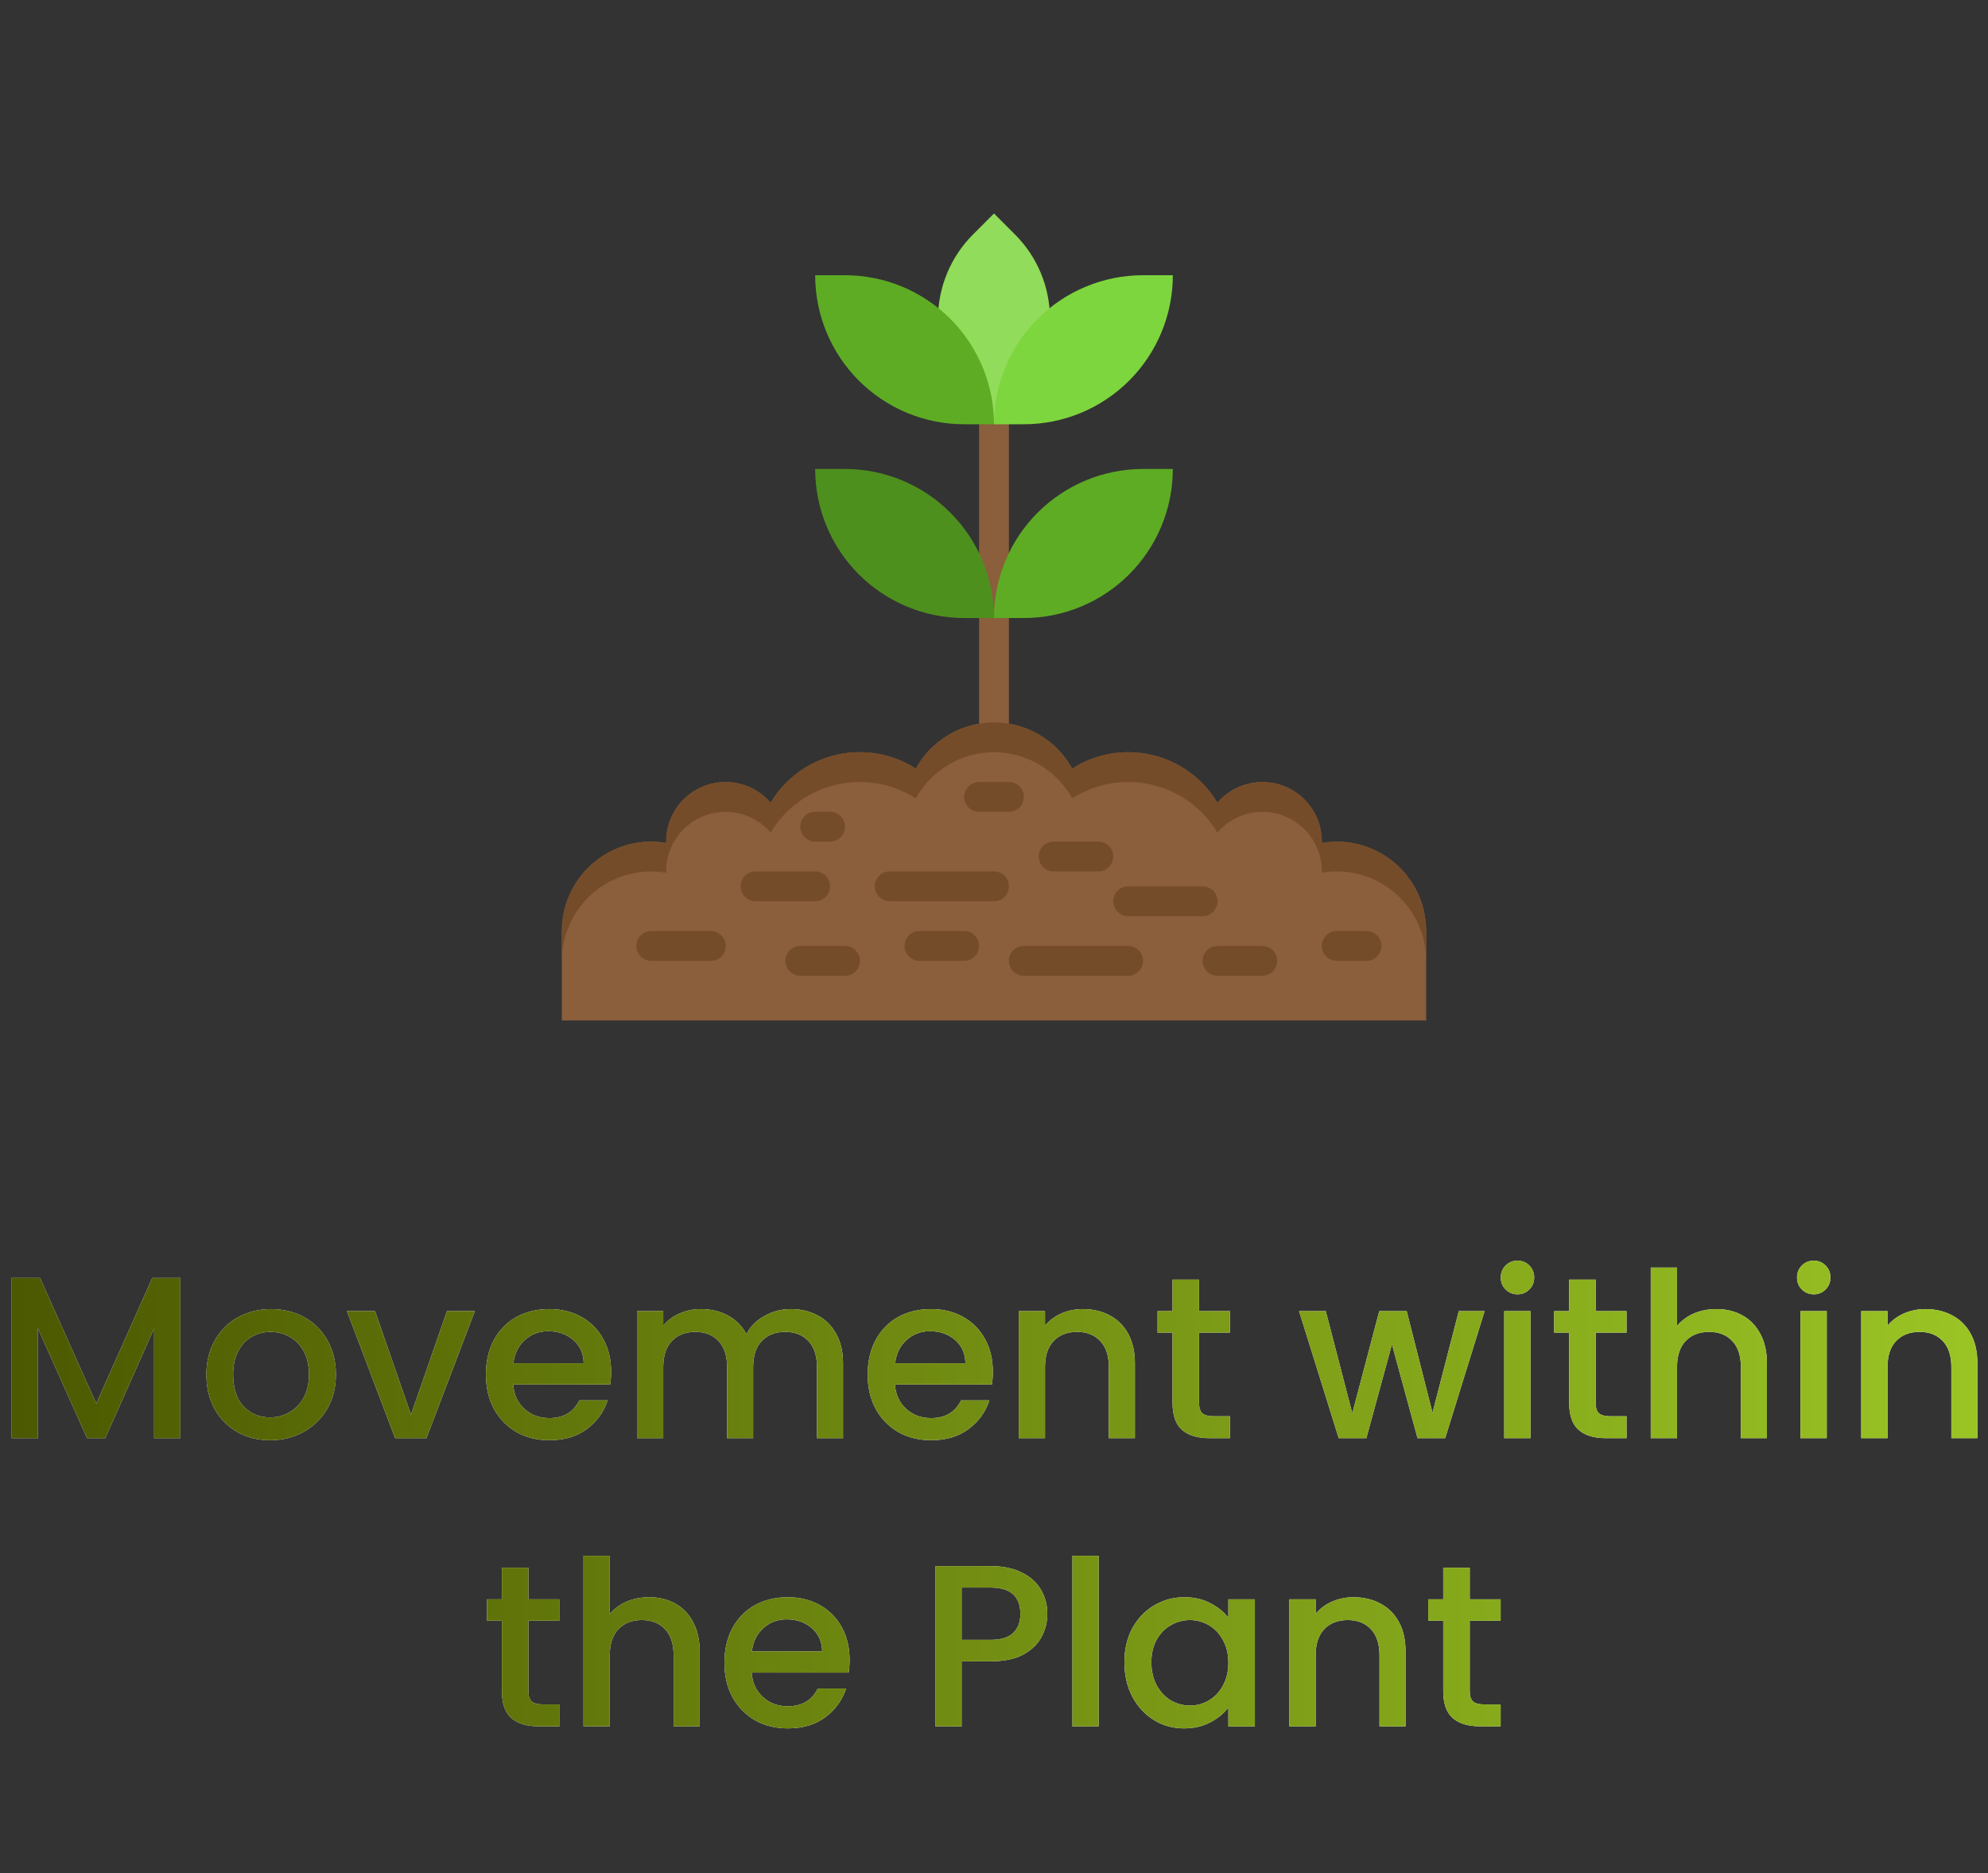
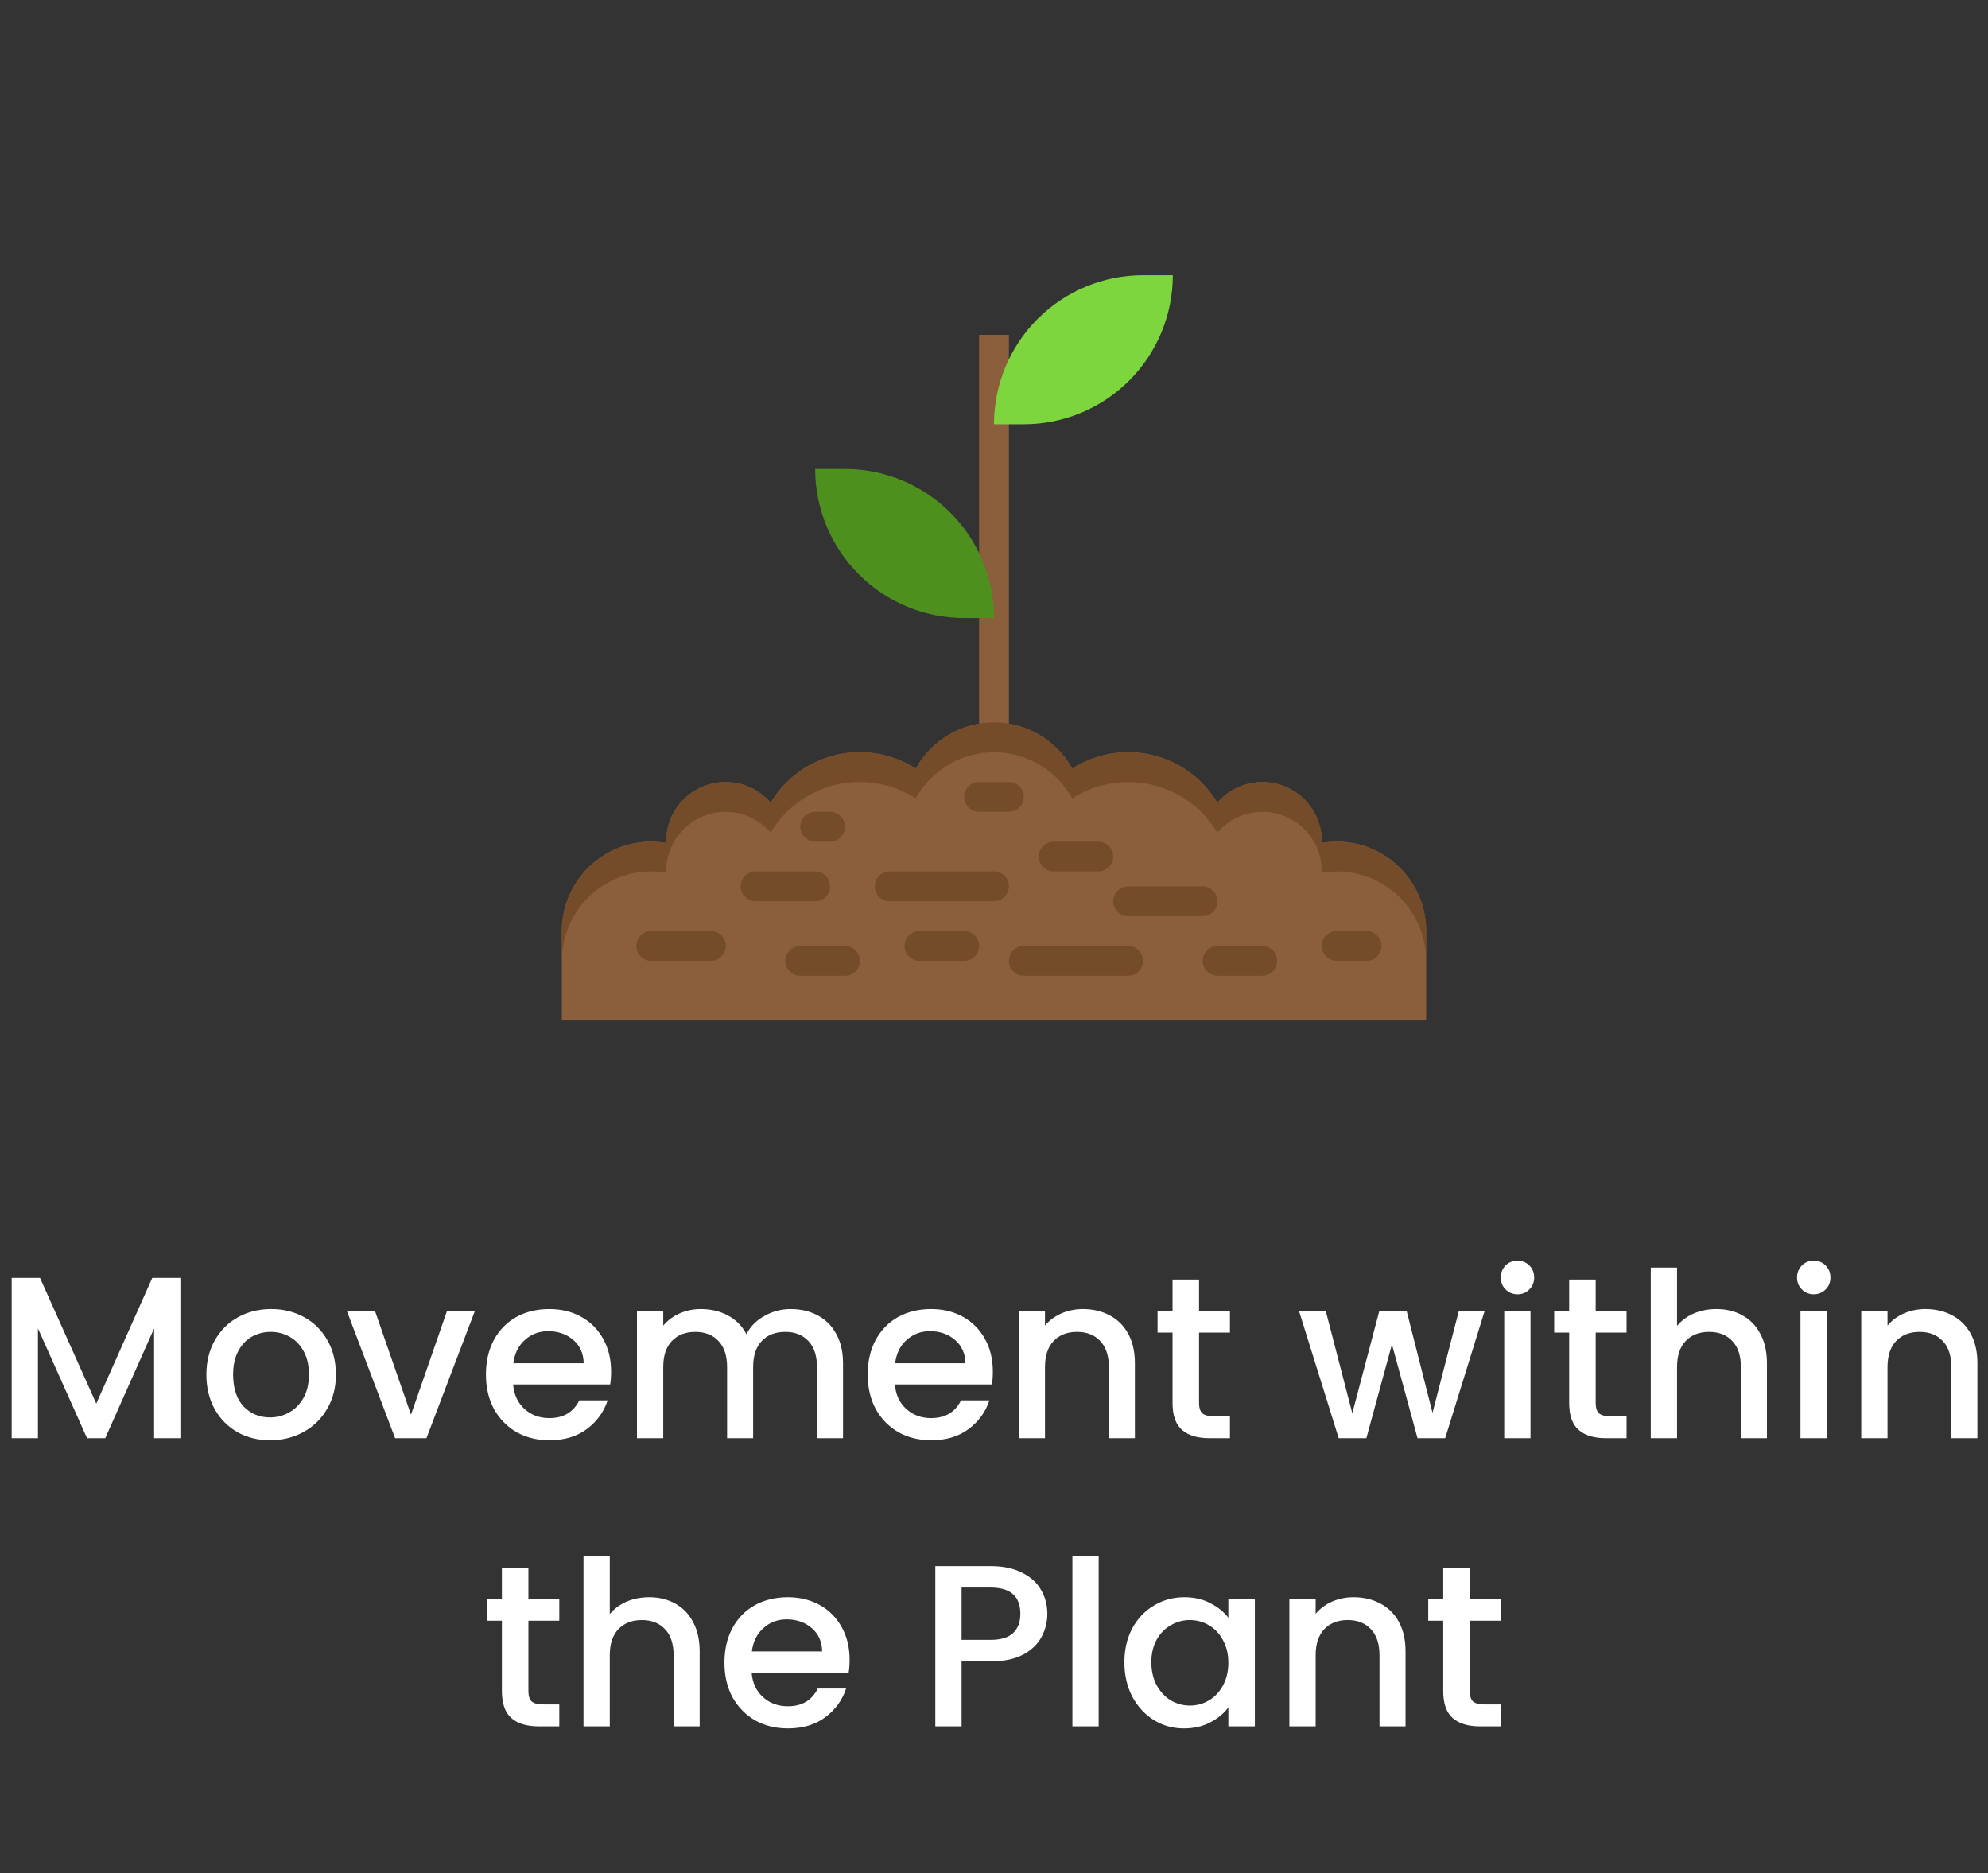
<svg xmlns="http://www.w3.org/2000/svg" width="69" height="65" viewBox="0 0 69 65" fill="none">
  <rect x="0" y="0" width="69" height="65" fill="#333333" stroke="none" />
  <path d="M33.983 11.62H35.017V26.103H33.983V11.62Z" fill="#8B5E3C" />
-   <path d="M34.5 14.723L35.231 13.992C35.616 13.608 35.92 13.152 36.128 12.649C36.336 12.147 36.443 11.609 36.443 11.066C36.443 10.522 36.336 9.984 36.128 9.482C35.92 8.98 35.616 8.524 35.231 8.14L34.5 7.408L33.769 8.14C33.384 8.524 33.08 8.98 32.872 9.482C32.664 9.984 32.556 10.522 32.556 11.066C32.556 11.609 32.664 12.147 32.872 12.649C33.08 13.152 33.384 13.608 33.769 13.992L34.5 14.723Z" fill="#91DC5A" />
  <path d="M49.5 32.309V35.413H19.5V32.309C19.5 31.486 19.827 30.697 20.409 30.115C20.991 29.533 21.78 29.206 22.603 29.206C22.779 29.209 22.953 29.224 23.126 29.253C23.126 29.237 23.121 29.222 23.121 29.206C23.119 28.784 23.247 28.372 23.487 28.026C23.727 27.679 24.068 27.414 24.463 27.267C24.858 27.12 25.289 27.098 25.697 27.203C26.106 27.308 26.472 27.536 26.747 27.856C26.994 27.442 27.323 27.082 27.713 26.797C28.102 26.512 28.545 26.309 29.015 26.198C29.485 26.088 29.972 26.073 30.448 26.154C30.923 26.235 31.378 26.411 31.785 26.672C32.053 26.186 32.446 25.782 32.924 25.501C33.401 25.219 33.946 25.071 34.5 25.071C35.054 25.071 35.599 25.219 36.076 25.501C36.554 25.782 36.947 26.186 37.215 26.672C37.622 26.411 38.077 26.235 38.552 26.154C39.028 26.073 39.515 26.088 39.985 26.198C40.455 26.309 40.898 26.512 41.287 26.797C41.677 27.082 42.005 27.442 42.253 27.856C42.528 27.536 42.894 27.308 43.303 27.203C43.711 27.098 44.142 27.12 44.537 27.267C44.932 27.414 45.273 27.679 45.513 28.026C45.753 28.372 45.881 28.784 45.879 29.206C45.879 29.222 45.874 29.237 45.874 29.253C46.047 29.224 46.221 29.209 46.397 29.206C47.22 29.206 48.009 29.533 48.591 30.115C49.173 30.697 49.5 31.486 49.5 32.309Z" fill="#8B5E3C" />
  <path d="M46.397 29.206C46.221 29.209 46.047 29.224 45.874 29.253C45.874 29.237 45.879 29.222 45.879 29.206C45.881 28.784 45.753 28.372 45.513 28.026C45.273 27.679 44.932 27.414 44.537 27.267C44.142 27.12 43.711 27.098 43.303 27.203C42.894 27.308 42.528 27.536 42.253 27.856C42.005 27.442 41.677 27.082 41.287 26.797C40.898 26.512 40.455 26.309 39.985 26.198C39.515 26.088 39.028 26.073 38.552 26.154C38.077 26.235 37.622 26.411 37.215 26.672C36.947 26.186 36.554 25.782 36.076 25.501C35.599 25.219 35.054 25.071 34.5 25.071C33.946 25.071 33.401 25.219 32.924 25.501C32.446 25.782 32.053 26.186 31.785 26.672C31.378 26.411 30.923 26.235 30.448 26.154C29.972 26.073 29.485 26.088 29.015 26.198C28.545 26.309 28.102 26.512 27.713 26.797C27.323 27.082 26.994 27.442 26.747 27.856C26.472 27.536 26.106 27.308 25.697 27.203C25.289 27.098 24.858 27.12 24.463 27.267C24.068 27.414 23.727 27.679 23.487 28.026C23.247 28.372 23.119 28.784 23.121 29.206C23.121 29.222 23.126 29.237 23.126 29.253C22.953 29.224 22.779 29.209 22.603 29.206C21.78 29.206 20.991 29.533 20.409 30.115C19.827 30.697 19.5 31.486 19.5 32.309V33.344C19.5 32.521 19.827 31.732 20.409 31.149C20.991 30.567 21.78 30.241 22.603 30.241C22.779 30.243 22.953 30.259 23.126 30.287C23.126 30.272 23.121 30.256 23.121 30.241C23.119 29.819 23.247 29.407 23.487 29.06C23.727 28.713 24.068 28.449 24.463 28.302C24.858 28.154 25.289 28.132 25.697 28.237C26.106 28.343 26.472 28.571 26.747 28.89C26.994 28.477 27.323 28.116 27.713 27.832C28.102 27.547 28.545 27.343 29.015 27.233C29.485 27.122 29.972 27.107 30.448 27.189C30.923 27.27 31.378 27.446 31.785 27.706C32.053 27.221 32.446 26.817 32.924 26.535C33.401 26.253 33.946 26.105 34.5 26.105C35.054 26.105 35.599 26.253 36.076 26.535C36.554 26.817 36.947 27.221 37.215 27.706C37.622 27.446 38.077 27.27 38.552 27.189C39.028 27.107 39.515 27.122 39.985 27.233C40.455 27.343 40.898 27.547 41.287 27.832C41.677 28.116 42.005 28.477 42.253 28.89C42.528 28.571 42.894 28.343 43.303 28.237C43.711 28.132 44.142 28.154 44.537 28.302C44.932 28.449 45.273 28.713 45.513 29.06C45.753 29.407 45.881 29.819 45.879 30.241C45.879 30.256 45.874 30.272 45.874 30.287C46.047 30.259 46.221 30.243 46.397 30.241C47.22 30.241 48.009 30.567 48.591 31.149C49.173 31.732 49.5 32.521 49.5 33.344V32.309C49.5 31.486 49.173 30.697 48.591 30.115C48.009 29.533 47.22 29.206 46.397 29.206Z" fill="#754C29" />
  <path d="M40.707 9.551H39.672C38.301 9.551 36.985 10.096 36.015 11.066C35.045 12.036 34.5 13.351 34.5 14.723H35.535C36.906 14.723 38.222 14.178 39.192 13.208C40.162 12.238 40.707 10.923 40.707 9.551Z" fill="#7ED63E" />
-   <path d="M40.707 16.275H39.672C38.301 16.275 36.985 16.82 36.015 17.79C35.045 18.76 34.5 20.076 34.5 21.447H35.535C36.906 21.447 38.222 20.902 39.192 19.932C40.162 18.962 40.707 17.647 40.707 16.275Z" fill="#5EAC24" />
  <path d="M29.328 16.275H28.293C28.293 17.647 28.838 18.962 29.808 19.932C30.778 20.902 32.094 21.447 33.465 21.447H34.5C34.5 20.076 33.955 18.76 32.985 17.79C32.015 16.82 30.699 16.275 29.328 16.275Z" fill="#4E901E" />
-   <path d="M29.328 9.551H28.293C28.293 10.923 28.838 12.238 29.808 13.208C30.778 14.178 32.094 14.723 33.465 14.723H34.5C34.5 13.351 33.955 12.036 32.985 11.066C32.015 10.096 30.699 9.551 29.328 9.551Z" fill="#5EAC24" />
  <path d="M28.81 30.758C28.81 30.62 28.756 30.489 28.659 30.392C28.562 30.295 28.43 30.24 28.293 30.24H26.224C26.087 30.24 25.955 30.295 25.858 30.392C25.761 30.489 25.707 30.62 25.707 30.758C25.707 30.895 25.761 31.026 25.858 31.123C25.955 31.22 26.087 31.275 26.224 31.275H28.293C28.43 31.275 28.562 31.22 28.659 31.123C28.756 31.026 28.81 30.895 28.81 30.758ZM28.293 29.206H28.81C28.948 29.206 29.079 29.151 29.176 29.054C29.273 28.957 29.328 28.826 29.328 28.689C29.328 28.552 29.273 28.42 29.176 28.323C29.079 28.226 28.948 28.171 28.81 28.171H28.293C28.156 28.171 28.024 28.226 27.927 28.323C27.83 28.42 27.776 28.552 27.776 28.689C27.776 28.826 27.83 28.957 27.927 29.054C28.024 29.151 28.156 29.206 28.293 29.206ZM24.672 32.309H22.603C22.466 32.309 22.335 32.364 22.238 32.461C22.141 32.558 22.086 32.689 22.086 32.827C22.086 32.964 22.141 33.095 22.238 33.192C22.335 33.289 22.466 33.344 22.603 33.344H24.672C24.81 33.344 24.941 33.289 25.038 33.192C25.135 33.095 25.19 32.964 25.19 32.827C25.19 32.689 25.135 32.558 25.038 32.461C24.941 32.364 24.81 32.309 24.672 32.309ZM34.5 30.24H30.879C30.742 30.24 30.61 30.295 30.514 30.392C30.416 30.489 30.362 30.62 30.362 30.758C30.362 30.895 30.416 31.026 30.514 31.123C30.61 31.22 30.742 31.275 30.879 31.275H34.5C34.637 31.275 34.769 31.22 34.866 31.123C34.963 31.026 35.017 30.895 35.017 30.758C35.017 30.62 34.963 30.489 34.866 30.392C34.769 30.295 34.637 30.24 34.5 30.24ZM39.155 32.827H35.535C35.397 32.827 35.266 32.881 35.169 32.978C35.072 33.075 35.017 33.207 35.017 33.344C35.017 33.481 35.072 33.613 35.169 33.71C35.266 33.807 35.397 33.861 35.535 33.861H39.155C39.292 33.861 39.424 33.807 39.521 33.71C39.618 33.613 39.672 33.481 39.672 33.344C39.672 33.207 39.618 33.075 39.521 32.978C39.424 32.881 39.292 32.827 39.155 32.827ZM39.155 31.792H41.741C41.879 31.792 42.01 31.738 42.107 31.641C42.204 31.544 42.259 31.412 42.259 31.275C42.259 31.138 42.204 31.006 42.107 30.909C42.01 30.812 41.879 30.758 41.741 30.758H39.155C39.018 30.758 38.886 30.812 38.789 30.909C38.692 31.006 38.638 31.138 38.638 31.275C38.638 31.412 38.692 31.544 38.789 31.641C38.886 31.738 39.018 31.792 39.155 31.792ZM36.569 30.24H38.121C38.258 30.24 38.389 30.186 38.486 30.089C38.583 29.992 38.638 29.86 38.638 29.723C38.638 29.586 38.583 29.454 38.486 29.357C38.389 29.26 38.258 29.206 38.121 29.206H36.569C36.432 29.206 36.3 29.26 36.203 29.357C36.106 29.454 36.052 29.586 36.052 29.723C36.052 29.86 36.106 29.992 36.203 30.089C36.3 30.186 36.432 30.24 36.569 30.24ZM33.465 32.309H31.914C31.777 32.309 31.645 32.364 31.548 32.461C31.451 32.558 31.396 32.689 31.396 32.827C31.396 32.964 31.451 33.095 31.548 33.192C31.645 33.289 31.777 33.344 31.914 33.344H33.465C33.603 33.344 33.734 33.289 33.831 33.192C33.928 33.095 33.983 32.964 33.983 32.827C33.983 32.689 33.928 32.558 33.831 32.461C33.734 32.364 33.603 32.309 33.465 32.309ZM29.328 32.827H27.776C27.639 32.827 27.507 32.881 27.41 32.978C27.313 33.075 27.259 33.207 27.259 33.344C27.259 33.481 27.313 33.613 27.41 33.71C27.507 33.807 27.639 33.861 27.776 33.861H29.328C29.465 33.861 29.596 33.807 29.693 33.71C29.79 33.613 29.845 33.481 29.845 33.344C29.845 33.207 29.79 33.075 29.693 32.978C29.596 32.881 29.465 32.827 29.328 32.827ZM47.431 32.309H46.397C46.259 32.309 46.128 32.364 46.031 32.461C45.934 32.558 45.879 32.689 45.879 32.827C45.879 32.964 45.934 33.095 46.031 33.192C46.128 33.289 46.259 33.344 46.397 33.344H47.431C47.568 33.344 47.7 33.289 47.797 33.192C47.894 33.095 47.948 32.964 47.948 32.827C47.948 32.689 47.894 32.558 47.797 32.461C47.7 32.364 47.568 32.309 47.431 32.309ZM43.81 32.827H42.259C42.121 32.827 41.99 32.881 41.893 32.978C41.796 33.075 41.741 33.207 41.741 33.344C41.741 33.481 41.796 33.613 41.893 33.71C41.99 33.807 42.121 33.861 42.259 33.861H43.81C43.947 33.861 44.079 33.807 44.176 33.71C44.273 33.613 44.328 33.481 44.328 33.344C44.328 33.207 44.273 33.075 44.176 32.978C44.079 32.881 43.947 32.827 43.81 32.827ZM33.983 28.171H35.017C35.154 28.171 35.286 28.117 35.383 28.02C35.48 27.923 35.535 27.791 35.535 27.654C35.535 27.517 35.48 27.386 35.383 27.288C35.286 27.192 35.154 27.137 35.017 27.137H33.983C33.846 27.137 33.714 27.192 33.617 27.288C33.52 27.386 33.465 27.517 33.465 27.654C33.465 27.791 33.52 27.923 33.617 28.02C33.714 28.117 33.846 28.171 33.983 28.171Z" fill="#754C29" />
  <path d="M6.261 44.348V49.908H5.349V46.1L3.653 49.908H3.021L1.317 46.1V49.908H0.405V44.348H1.389L3.341 48.708L5.285 44.348H6.261ZM9.371 49.98C8.955 49.98 8.579 49.887 8.243 49.7C7.907 49.508 7.643 49.242 7.451 48.9C7.259 48.554 7.163 48.154 7.163 47.7C7.163 47.252 7.262 46.855 7.459 46.508C7.657 46.162 7.926 45.895 8.267 45.708C8.609 45.522 8.99 45.428 9.411 45.428C9.833 45.428 10.214 45.522 10.555 45.708C10.897 45.895 11.166 46.162 11.363 46.508C11.561 46.855 11.659 47.252 11.659 47.7C11.659 48.148 11.558 48.546 11.355 48.892C11.153 49.239 10.875 49.508 10.523 49.7C10.177 49.887 9.793 49.98 9.371 49.98ZM9.371 49.188C9.606 49.188 9.825 49.132 10.027 49.02C10.235 48.908 10.403 48.74 10.531 48.516C10.659 48.292 10.723 48.02 10.723 47.7C10.723 47.38 10.662 47.111 10.539 46.892C10.417 46.668 10.254 46.5 10.051 46.388C9.849 46.276 9.63 46.22 9.395 46.22C9.161 46.22 8.942 46.276 8.739 46.388C8.542 46.5 8.385 46.668 8.267 46.892C8.15 47.111 8.091 47.38 8.091 47.7C8.091 48.175 8.211 48.543 8.451 48.804C8.697 49.06 9.003 49.188 9.371 49.188ZM14.265 49.092L15.513 45.5H16.481L14.801 49.908H13.713L12.041 45.5H13.017L14.265 49.092ZM21.21 47.596C21.21 47.762 21.2 47.911 21.178 48.044H17.81C17.837 48.396 17.968 48.679 18.202 48.892C18.437 49.106 18.725 49.212 19.066 49.212C19.557 49.212 19.904 49.007 20.106 48.596H21.09C20.957 49.002 20.714 49.335 20.362 49.596C20.016 49.852 19.584 49.98 19.066 49.98C18.645 49.98 18.266 49.887 17.93 49.7C17.6 49.508 17.338 49.242 17.146 48.9C16.96 48.554 16.866 48.154 16.866 47.7C16.866 47.247 16.957 46.85 17.138 46.508C17.325 46.162 17.584 45.895 17.914 45.708C18.25 45.522 18.634 45.428 19.066 45.428C19.482 45.428 19.853 45.519 20.178 45.7C20.504 45.882 20.757 46.138 20.938 46.468C21.12 46.794 21.21 47.17 21.21 47.596ZM20.258 47.308C20.253 46.972 20.133 46.703 19.898 46.5C19.664 46.298 19.373 46.196 19.026 46.196C18.712 46.196 18.442 46.298 18.218 46.5C17.994 46.698 17.861 46.967 17.818 47.308H20.258ZM27.444 45.428C27.79 45.428 28.1 45.5 28.372 45.644C28.649 45.788 28.865 46.002 29.02 46.284C29.18 46.567 29.26 46.908 29.26 47.308V49.908H28.356V47.444C28.356 47.05 28.257 46.748 28.06 46.54C27.862 46.327 27.593 46.22 27.252 46.22C26.91 46.22 26.638 46.327 26.436 46.54C26.238 46.748 26.14 47.05 26.14 47.444V49.908H25.236V47.444C25.236 47.05 25.137 46.748 24.94 46.54C24.742 46.327 24.473 46.22 24.132 46.22C23.79 46.22 23.518 46.327 23.316 46.54C23.118 46.748 23.02 47.05 23.02 47.444V49.908H22.108V45.5H23.02V46.004C23.169 45.823 23.358 45.682 23.588 45.58C23.817 45.479 24.062 45.428 24.324 45.428C24.676 45.428 24.99 45.503 25.268 45.652C25.545 45.802 25.758 46.018 25.908 46.3C26.041 46.034 26.249 45.823 26.532 45.668C26.814 45.508 27.118 45.428 27.444 45.428ZM34.46 47.596C34.46 47.762 34.45 47.911 34.428 48.044H31.06C31.087 48.396 31.218 48.679 31.452 48.892C31.687 49.106 31.975 49.212 32.316 49.212C32.807 49.212 33.154 49.007 33.356 48.596H34.34C34.207 49.002 33.964 49.335 33.612 49.596C33.266 49.852 32.834 49.98 32.316 49.98C31.895 49.98 31.516 49.887 31.18 49.7C30.85 49.508 30.588 49.242 30.396 48.9C30.21 48.554 30.116 48.154 30.116 47.7C30.116 47.247 30.207 46.85 30.388 46.508C30.575 46.162 30.834 45.895 31.164 45.708C31.5 45.522 31.884 45.428 32.316 45.428C32.732 45.428 33.103 45.519 33.428 45.7C33.754 45.882 34.007 46.138 34.188 46.468C34.37 46.794 34.46 47.17 34.46 47.596ZM33.508 47.308C33.503 46.972 33.383 46.703 33.148 46.5C32.914 46.298 32.623 46.196 32.276 46.196C31.962 46.196 31.692 46.298 31.468 46.5C31.244 46.698 31.111 46.967 31.068 47.308H33.508ZM37.582 45.428C37.928 45.428 38.238 45.5 38.51 45.644C38.787 45.788 39.003 46.002 39.158 46.284C39.312 46.567 39.39 46.908 39.39 47.308V49.908H38.486V47.444C38.486 47.05 38.387 46.748 38.19 46.54C37.992 46.327 37.723 46.22 37.382 46.22C37.04 46.22 36.768 46.327 36.566 46.54C36.368 46.748 36.27 47.05 36.27 47.444V49.908H35.358V45.5H36.27V46.004C36.419 45.823 36.608 45.682 36.838 45.58C37.072 45.479 37.32 45.428 37.582 45.428ZM41.617 46.244V48.684C41.617 48.85 41.654 48.97 41.729 49.044C41.809 49.114 41.942 49.148 42.129 49.148H42.689V49.908H41.969C41.558 49.908 41.244 49.812 41.025 49.62C40.806 49.428 40.697 49.116 40.697 48.684V46.244H40.177V45.5H40.697V44.404H41.617V45.5H42.689V46.244H41.617ZM51.528 45.5L50.16 49.908H49.2L48.312 46.652L47.424 49.908H46.464L45.088 45.5H46.016L46.936 49.044L47.872 45.5H48.824L49.72 49.028L50.632 45.5H51.528ZM52.673 44.916C52.508 44.916 52.369 44.86 52.257 44.748C52.145 44.636 52.089 44.498 52.089 44.332C52.089 44.167 52.145 44.028 52.257 43.916C52.369 43.804 52.508 43.748 52.673 43.748C52.833 43.748 52.969 43.804 53.081 43.916C53.193 44.028 53.249 44.167 53.249 44.332C53.249 44.498 53.193 44.636 53.081 44.748C52.969 44.86 52.833 44.916 52.673 44.916ZM53.121 45.5V49.908H52.209V45.5H53.121ZM55.383 46.244V48.684C55.383 48.85 55.42 48.97 55.495 49.044C55.575 49.114 55.708 49.148 55.895 49.148H56.455V49.908H55.735C55.324 49.908 55.009 49.812 54.791 49.62C54.572 49.428 54.463 49.116 54.463 48.684V46.244H53.943V45.5H54.463V44.404H55.383V45.5H56.455V46.244H55.383ZM59.575 45.428C59.911 45.428 60.21 45.5 60.471 45.644C60.738 45.788 60.946 46.002 61.095 46.284C61.25 46.567 61.327 46.908 61.327 47.308V49.908H60.423V47.444C60.423 47.05 60.325 46.748 60.127 46.54C59.93 46.327 59.661 46.22 59.319 46.22C58.978 46.22 58.706 46.327 58.503 46.54C58.306 46.748 58.207 47.05 58.207 47.444V49.908H57.295V43.988H58.207V46.012C58.362 45.826 58.557 45.682 58.791 45.58C59.031 45.479 59.293 45.428 59.575 45.428ZM62.955 44.916C62.789 44.916 62.651 44.86 62.539 44.748C62.427 44.636 62.371 44.498 62.371 44.332C62.371 44.167 62.427 44.028 62.539 43.916C62.651 43.804 62.789 43.748 62.955 43.748C63.115 43.748 63.251 43.804 63.363 43.916C63.475 44.028 63.531 44.167 63.531 44.332C63.531 44.498 63.475 44.636 63.363 44.748C63.251 44.86 63.115 44.916 62.955 44.916ZM63.403 45.5V49.908H62.491V45.5H63.403ZM66.824 45.428C67.171 45.428 67.48 45.5 67.752 45.644C68.029 45.788 68.245 46.002 68.4 46.284C68.555 46.567 68.632 46.908 68.632 47.308V49.908H67.728V47.444C67.728 47.05 67.629 46.748 67.432 46.54C67.235 46.327 66.965 46.22 66.624 46.22C66.283 46.22 66.011 46.327 65.808 46.54C65.611 46.748 65.512 47.05 65.512 47.444V49.908H64.6V45.5H65.512V46.004C65.661 45.823 65.851 45.682 66.08 45.58C66.315 45.479 66.563 45.428 66.824 45.428ZM18.34 56.244V58.684C18.34 58.85 18.377 58.97 18.452 59.044C18.532 59.114 18.665 59.148 18.852 59.148H19.412V59.908H18.692C18.281 59.908 17.966 59.812 17.748 59.62C17.529 59.428 17.42 59.116 17.42 58.684V56.244H16.9V55.5H17.42V54.404H18.34V55.5H19.412V56.244H18.34ZM22.532 55.428C22.868 55.428 23.167 55.5 23.428 55.644C23.695 55.788 23.903 56.002 24.052 56.284C24.207 56.567 24.284 56.908 24.284 57.308V59.908H23.38V57.444C23.38 57.05 23.282 56.748 23.084 56.54C22.887 56.327 22.618 56.22 22.276 56.22C21.935 56.22 21.663 56.327 21.46 56.54C21.263 56.748 21.164 57.05 21.164 57.444V59.908H20.252V53.988H21.164V56.012C21.319 55.826 21.514 55.682 21.748 55.58C21.988 55.479 22.25 55.428 22.532 55.428ZM29.488 57.596C29.488 57.762 29.477 57.911 29.456 58.044H26.088C26.114 58.396 26.245 58.679 26.48 58.892C26.714 59.106 27.002 59.212 27.344 59.212C27.834 59.212 28.181 59.007 28.384 58.596H29.368C29.234 59.002 28.992 59.335 28.64 59.596C28.293 59.852 27.861 59.98 27.344 59.98C26.922 59.98 26.544 59.887 26.208 59.7C25.877 59.508 25.616 59.242 25.424 58.9C25.237 58.554 25.144 58.154 25.144 57.7C25.144 57.247 25.234 56.85 25.416 56.508C25.602 56.162 25.861 55.895 26.192 55.708C26.528 55.522 26.912 55.428 27.344 55.428C27.76 55.428 28.13 55.519 28.456 55.7C28.781 55.882 29.034 56.138 29.216 56.468C29.397 56.794 29.488 57.17 29.488 57.596ZM28.536 57.308C28.53 56.972 28.41 56.703 28.176 56.5C27.941 56.298 27.65 56.196 27.304 56.196C26.989 56.196 26.72 56.298 26.496 56.5C26.272 56.698 26.138 56.967 26.096 57.308H28.536ZM36.351 56.004C36.351 56.287 36.285 56.554 36.151 56.804C36.018 57.055 35.805 57.26 35.511 57.42C35.218 57.575 34.842 57.652 34.383 57.652H33.375V59.908H32.463V54.348H34.383C34.81 54.348 35.17 54.423 35.463 54.572C35.762 54.716 35.983 54.914 36.127 55.164C36.277 55.415 36.351 55.695 36.351 56.004ZM34.383 56.908C34.73 56.908 34.989 56.831 35.159 56.676C35.33 56.516 35.415 56.292 35.415 56.004C35.415 55.396 35.071 55.092 34.383 55.092H33.375V56.908H34.383ZM38.133 53.988V59.908H37.221V53.988H38.133ZM39.026 57.684C39.026 57.242 39.117 56.85 39.298 56.508C39.485 56.167 39.736 55.903 40.05 55.716C40.37 55.524 40.722 55.428 41.106 55.428C41.453 55.428 41.754 55.498 42.01 55.636C42.272 55.77 42.48 55.938 42.634 56.14V55.5H43.554V59.908H42.634V59.252C42.48 59.46 42.269 59.634 42.002 59.772C41.736 59.911 41.432 59.98 41.09 59.98C40.712 59.98 40.365 59.884 40.05 59.692C39.736 59.495 39.485 59.223 39.298 58.876C39.117 58.524 39.026 58.127 39.026 57.684ZM42.634 57.7C42.634 57.396 42.57 57.132 42.442 56.908C42.32 56.684 42.157 56.514 41.954 56.396C41.752 56.279 41.533 56.22 41.298 56.22C41.064 56.22 40.845 56.279 40.642 56.396C40.44 56.508 40.274 56.676 40.146 56.9C40.024 57.119 39.962 57.38 39.962 57.684C39.962 57.988 40.024 58.255 40.146 58.484C40.274 58.714 40.44 58.89 40.642 59.012C40.85 59.13 41.069 59.188 41.298 59.188C41.533 59.188 41.752 59.13 41.954 59.012C42.157 58.895 42.32 58.724 42.442 58.5C42.57 58.271 42.634 58.004 42.634 57.7ZM46.976 55.428C47.323 55.428 47.632 55.5 47.904 55.644C48.182 55.788 48.398 56.002 48.552 56.284C48.707 56.567 48.784 56.908 48.784 57.308V59.908H47.88V57.444C47.88 57.05 47.782 56.748 47.584 56.54C47.387 56.327 47.118 56.22 46.776 56.22C46.435 56.22 46.163 56.327 45.96 56.54C45.763 56.748 45.664 57.05 45.664 57.444V59.908H44.752V55.5H45.664V56.004C45.814 55.823 46.003 55.682 46.232 55.58C46.467 55.479 46.715 55.428 46.976 55.428ZM51.012 56.244V58.684C51.012 58.85 51.049 58.97 51.124 59.044C51.204 59.114 51.337 59.148 51.524 59.148H52.084V59.908H51.364C50.953 59.908 50.638 59.812 50.42 59.62C50.201 59.428 50.092 59.116 50.092 58.684V56.244H49.572V55.5H50.092V54.404H51.012V55.5H52.084V56.244H51.012Z" fill="white" />
-   <path d="M6.261 44.348V49.908H5.349V46.1L3.653 49.908H3.021L1.317 46.1V49.908H0.405V44.348H1.389L3.341 48.708L5.285 44.348H6.261ZM9.371 49.98C8.955 49.98 8.579 49.887 8.243 49.7C7.907 49.508 7.643 49.242 7.451 48.9C7.259 48.554 7.163 48.154 7.163 47.7C7.163 47.252 7.262 46.855 7.459 46.508C7.657 46.162 7.926 45.895 8.267 45.708C8.609 45.522 8.99 45.428 9.411 45.428C9.833 45.428 10.214 45.522 10.555 45.708C10.897 45.895 11.166 46.162 11.363 46.508C11.561 46.855 11.659 47.252 11.659 47.7C11.659 48.148 11.558 48.546 11.355 48.892C11.153 49.239 10.875 49.508 10.523 49.7C10.177 49.887 9.793 49.98 9.371 49.98ZM9.371 49.188C9.606 49.188 9.825 49.132 10.027 49.02C10.235 48.908 10.403 48.74 10.531 48.516C10.659 48.292 10.723 48.02 10.723 47.7C10.723 47.38 10.662 47.111 10.539 46.892C10.417 46.668 10.254 46.5 10.051 46.388C9.849 46.276 9.63 46.22 9.395 46.22C9.161 46.22 8.942 46.276 8.739 46.388C8.542 46.5 8.385 46.668 8.267 46.892C8.15 47.111 8.091 47.38 8.091 47.7C8.091 48.175 8.211 48.543 8.451 48.804C8.697 49.06 9.003 49.188 9.371 49.188ZM14.265 49.092L15.513 45.5H16.481L14.801 49.908H13.713L12.041 45.5H13.017L14.265 49.092ZM21.21 47.596C21.21 47.762 21.2 47.911 21.178 48.044H17.81C17.837 48.396 17.968 48.679 18.202 48.892C18.437 49.106 18.725 49.212 19.066 49.212C19.557 49.212 19.904 49.007 20.106 48.596H21.09C20.957 49.002 20.714 49.335 20.362 49.596C20.016 49.852 19.584 49.98 19.066 49.98C18.645 49.98 18.266 49.887 17.93 49.7C17.6 49.508 17.338 49.242 17.146 48.9C16.96 48.554 16.866 48.154 16.866 47.7C16.866 47.247 16.957 46.85 17.138 46.508C17.325 46.162 17.584 45.895 17.914 45.708C18.25 45.522 18.634 45.428 19.066 45.428C19.482 45.428 19.853 45.519 20.178 45.7C20.504 45.882 20.757 46.138 20.938 46.468C21.12 46.794 21.21 47.17 21.21 47.596ZM20.258 47.308C20.253 46.972 20.133 46.703 19.898 46.5C19.664 46.298 19.373 46.196 19.026 46.196C18.712 46.196 18.442 46.298 18.218 46.5C17.994 46.698 17.861 46.967 17.818 47.308H20.258ZM27.444 45.428C27.79 45.428 28.1 45.5 28.372 45.644C28.649 45.788 28.865 46.002 29.02 46.284C29.18 46.567 29.26 46.908 29.26 47.308V49.908H28.356V47.444C28.356 47.05 28.257 46.748 28.06 46.54C27.862 46.327 27.593 46.22 27.252 46.22C26.91 46.22 26.638 46.327 26.436 46.54C26.238 46.748 26.14 47.05 26.14 47.444V49.908H25.236V47.444C25.236 47.05 25.137 46.748 24.94 46.54C24.742 46.327 24.473 46.22 24.132 46.22C23.79 46.22 23.518 46.327 23.316 46.54C23.118 46.748 23.02 47.05 23.02 47.444V49.908H22.108V45.5H23.02V46.004C23.169 45.823 23.358 45.682 23.588 45.58C23.817 45.479 24.062 45.428 24.324 45.428C24.676 45.428 24.99 45.503 25.268 45.652C25.545 45.802 25.758 46.018 25.908 46.3C26.041 46.034 26.249 45.823 26.532 45.668C26.814 45.508 27.118 45.428 27.444 45.428ZM34.46 47.596C34.46 47.762 34.45 47.911 34.428 48.044H31.06C31.087 48.396 31.218 48.679 31.452 48.892C31.687 49.106 31.975 49.212 32.316 49.212C32.807 49.212 33.154 49.007 33.356 48.596H34.34C34.207 49.002 33.964 49.335 33.612 49.596C33.266 49.852 32.834 49.98 32.316 49.98C31.895 49.98 31.516 49.887 31.18 49.7C30.85 49.508 30.588 49.242 30.396 48.9C30.21 48.554 30.116 48.154 30.116 47.7C30.116 47.247 30.207 46.85 30.388 46.508C30.575 46.162 30.834 45.895 31.164 45.708C31.5 45.522 31.884 45.428 32.316 45.428C32.732 45.428 33.103 45.519 33.428 45.7C33.754 45.882 34.007 46.138 34.188 46.468C34.37 46.794 34.46 47.17 34.46 47.596ZM33.508 47.308C33.503 46.972 33.383 46.703 33.148 46.5C32.914 46.298 32.623 46.196 32.276 46.196C31.962 46.196 31.692 46.298 31.468 46.5C31.244 46.698 31.111 46.967 31.068 47.308H33.508ZM37.582 45.428C37.928 45.428 38.238 45.5 38.51 45.644C38.787 45.788 39.003 46.002 39.158 46.284C39.312 46.567 39.39 46.908 39.39 47.308V49.908H38.486V47.444C38.486 47.05 38.387 46.748 38.19 46.54C37.992 46.327 37.723 46.22 37.382 46.22C37.04 46.22 36.768 46.327 36.566 46.54C36.368 46.748 36.27 47.05 36.27 47.444V49.908H35.358V45.5H36.27V46.004C36.419 45.823 36.608 45.682 36.838 45.58C37.072 45.479 37.32 45.428 37.582 45.428ZM41.617 46.244V48.684C41.617 48.85 41.654 48.97 41.729 49.044C41.809 49.114 41.942 49.148 42.129 49.148H42.689V49.908H41.969C41.558 49.908 41.244 49.812 41.025 49.62C40.806 49.428 40.697 49.116 40.697 48.684V46.244H40.177V45.5H40.697V44.404H41.617V45.5H42.689V46.244H41.617ZM51.528 45.5L50.16 49.908H49.2L48.312 46.652L47.424 49.908H46.464L45.088 45.5H46.016L46.936 49.044L47.872 45.5H48.824L49.72 49.028L50.632 45.5H51.528ZM52.673 44.916C52.508 44.916 52.369 44.86 52.257 44.748C52.145 44.636 52.089 44.498 52.089 44.332C52.089 44.167 52.145 44.028 52.257 43.916C52.369 43.804 52.508 43.748 52.673 43.748C52.833 43.748 52.969 43.804 53.081 43.916C53.193 44.028 53.249 44.167 53.249 44.332C53.249 44.498 53.193 44.636 53.081 44.748C52.969 44.86 52.833 44.916 52.673 44.916ZM53.121 45.5V49.908H52.209V45.5H53.121ZM55.383 46.244V48.684C55.383 48.85 55.42 48.97 55.495 49.044C55.575 49.114 55.708 49.148 55.895 49.148H56.455V49.908H55.735C55.324 49.908 55.009 49.812 54.791 49.62C54.572 49.428 54.463 49.116 54.463 48.684V46.244H53.943V45.5H54.463V44.404H55.383V45.5H56.455V46.244H55.383ZM59.575 45.428C59.911 45.428 60.21 45.5 60.471 45.644C60.738 45.788 60.946 46.002 61.095 46.284C61.25 46.567 61.327 46.908 61.327 47.308V49.908H60.423V47.444C60.423 47.05 60.325 46.748 60.127 46.54C59.93 46.327 59.661 46.22 59.319 46.22C58.978 46.22 58.706 46.327 58.503 46.54C58.306 46.748 58.207 47.05 58.207 47.444V49.908H57.295V43.988H58.207V46.012C58.362 45.826 58.557 45.682 58.791 45.58C59.031 45.479 59.293 45.428 59.575 45.428ZM62.955 44.916C62.789 44.916 62.651 44.86 62.539 44.748C62.427 44.636 62.371 44.498 62.371 44.332C62.371 44.167 62.427 44.028 62.539 43.916C62.651 43.804 62.789 43.748 62.955 43.748C63.115 43.748 63.251 43.804 63.363 43.916C63.475 44.028 63.531 44.167 63.531 44.332C63.531 44.498 63.475 44.636 63.363 44.748C63.251 44.86 63.115 44.916 62.955 44.916ZM63.403 45.5V49.908H62.491V45.5H63.403ZM66.824 45.428C67.171 45.428 67.48 45.5 67.752 45.644C68.029 45.788 68.245 46.002 68.4 46.284C68.555 46.567 68.632 46.908 68.632 47.308V49.908H67.728V47.444C67.728 47.05 67.629 46.748 67.432 46.54C67.235 46.327 66.965 46.22 66.624 46.22C66.283 46.22 66.011 46.327 65.808 46.54C65.611 46.748 65.512 47.05 65.512 47.444V49.908H64.6V45.5H65.512V46.004C65.661 45.823 65.851 45.682 66.08 45.58C66.315 45.479 66.563 45.428 66.824 45.428ZM18.34 56.244V58.684C18.34 58.85 18.377 58.97 18.452 59.044C18.532 59.114 18.665 59.148 18.852 59.148H19.412V59.908H18.692C18.281 59.908 17.966 59.812 17.748 59.62C17.529 59.428 17.42 59.116 17.42 58.684V56.244H16.9V55.5H17.42V54.404H18.34V55.5H19.412V56.244H18.34ZM22.532 55.428C22.868 55.428 23.167 55.5 23.428 55.644C23.695 55.788 23.903 56.002 24.052 56.284C24.207 56.567 24.284 56.908 24.284 57.308V59.908H23.38V57.444C23.38 57.05 23.282 56.748 23.084 56.54C22.887 56.327 22.618 56.22 22.276 56.22C21.935 56.22 21.663 56.327 21.46 56.54C21.263 56.748 21.164 57.05 21.164 57.444V59.908H20.252V53.988H21.164V56.012C21.319 55.826 21.514 55.682 21.748 55.58C21.988 55.479 22.25 55.428 22.532 55.428ZM29.488 57.596C29.488 57.762 29.477 57.911 29.456 58.044H26.088C26.114 58.396 26.245 58.679 26.48 58.892C26.714 59.106 27.002 59.212 27.344 59.212C27.834 59.212 28.181 59.007 28.384 58.596H29.368C29.234 59.002 28.992 59.335 28.64 59.596C28.293 59.852 27.861 59.98 27.344 59.98C26.922 59.98 26.544 59.887 26.208 59.7C25.877 59.508 25.616 59.242 25.424 58.9C25.237 58.554 25.144 58.154 25.144 57.7C25.144 57.247 25.234 56.85 25.416 56.508C25.602 56.162 25.861 55.895 26.192 55.708C26.528 55.522 26.912 55.428 27.344 55.428C27.76 55.428 28.13 55.519 28.456 55.7C28.781 55.882 29.034 56.138 29.216 56.468C29.397 56.794 29.488 57.17 29.488 57.596ZM28.536 57.308C28.53 56.972 28.41 56.703 28.176 56.5C27.941 56.298 27.65 56.196 27.304 56.196C26.989 56.196 26.72 56.298 26.496 56.5C26.272 56.698 26.138 56.967 26.096 57.308H28.536ZM36.351 56.004C36.351 56.287 36.285 56.554 36.151 56.804C36.018 57.055 35.805 57.26 35.511 57.42C35.218 57.575 34.842 57.652 34.383 57.652H33.375V59.908H32.463V54.348H34.383C34.81 54.348 35.17 54.423 35.463 54.572C35.762 54.716 35.983 54.914 36.127 55.164C36.277 55.415 36.351 55.695 36.351 56.004ZM34.383 56.908C34.73 56.908 34.989 56.831 35.159 56.676C35.33 56.516 35.415 56.292 35.415 56.004C35.415 55.396 35.071 55.092 34.383 55.092H33.375V56.908H34.383ZM38.133 53.988V59.908H37.221V53.988H38.133ZM39.026 57.684C39.026 57.242 39.117 56.85 39.298 56.508C39.485 56.167 39.736 55.903 40.05 55.716C40.37 55.524 40.722 55.428 41.106 55.428C41.453 55.428 41.754 55.498 42.01 55.636C42.272 55.77 42.48 55.938 42.634 56.14V55.5H43.554V59.908H42.634V59.252C42.48 59.46 42.269 59.634 42.002 59.772C41.736 59.911 41.432 59.98 41.09 59.98C40.712 59.98 40.365 59.884 40.05 59.692C39.736 59.495 39.485 59.223 39.298 58.876C39.117 58.524 39.026 58.127 39.026 57.684ZM42.634 57.7C42.634 57.396 42.57 57.132 42.442 56.908C42.32 56.684 42.157 56.514 41.954 56.396C41.752 56.279 41.533 56.22 41.298 56.22C41.064 56.22 40.845 56.279 40.642 56.396C40.44 56.508 40.274 56.676 40.146 56.9C40.024 57.119 39.962 57.38 39.962 57.684C39.962 57.988 40.024 58.255 40.146 58.484C40.274 58.714 40.44 58.89 40.642 59.012C40.85 59.13 41.069 59.188 41.298 59.188C41.533 59.188 41.752 59.13 41.954 59.012C42.157 58.895 42.32 58.724 42.442 58.5C42.57 58.271 42.634 58.004 42.634 57.7ZM46.976 55.428C47.323 55.428 47.632 55.5 47.904 55.644C48.182 55.788 48.398 56.002 48.552 56.284C48.707 56.567 48.784 56.908 48.784 57.308V59.908H47.88V57.444C47.88 57.05 47.782 56.748 47.584 56.54C47.387 56.327 47.118 56.22 46.776 56.22C46.435 56.22 46.163 56.327 45.96 56.54C45.763 56.748 45.664 57.05 45.664 57.444V59.908H44.752V55.5H45.664V56.004C45.814 55.823 46.003 55.682 46.232 55.58C46.467 55.479 46.715 55.428 46.976 55.428ZM51.012 56.244V58.684C51.012 58.85 51.049 58.97 51.124 59.044C51.204 59.114 51.337 59.148 51.524 59.148H52.084V59.908H51.364C50.953 59.908 50.638 59.812 50.42 59.62C50.201 59.428 50.092 59.116 50.092 58.684V56.244H49.572V55.5H50.092V54.404H51.012V55.5H52.084V56.244H51.012Z" fill="url(#paint0_linear_1_102731)" />
  <defs>
    <linearGradient id="paint0_linear_1_102731" x1="-0.5" y1="61.91" x2="69.5" y2="61.91" gradientUnits="userSpaceOnUse">
      <stop stop-color="#4B5700" />
      <stop offset="1" stop-color="#9BC625" />
    </linearGradient>
  </defs>
</svg>